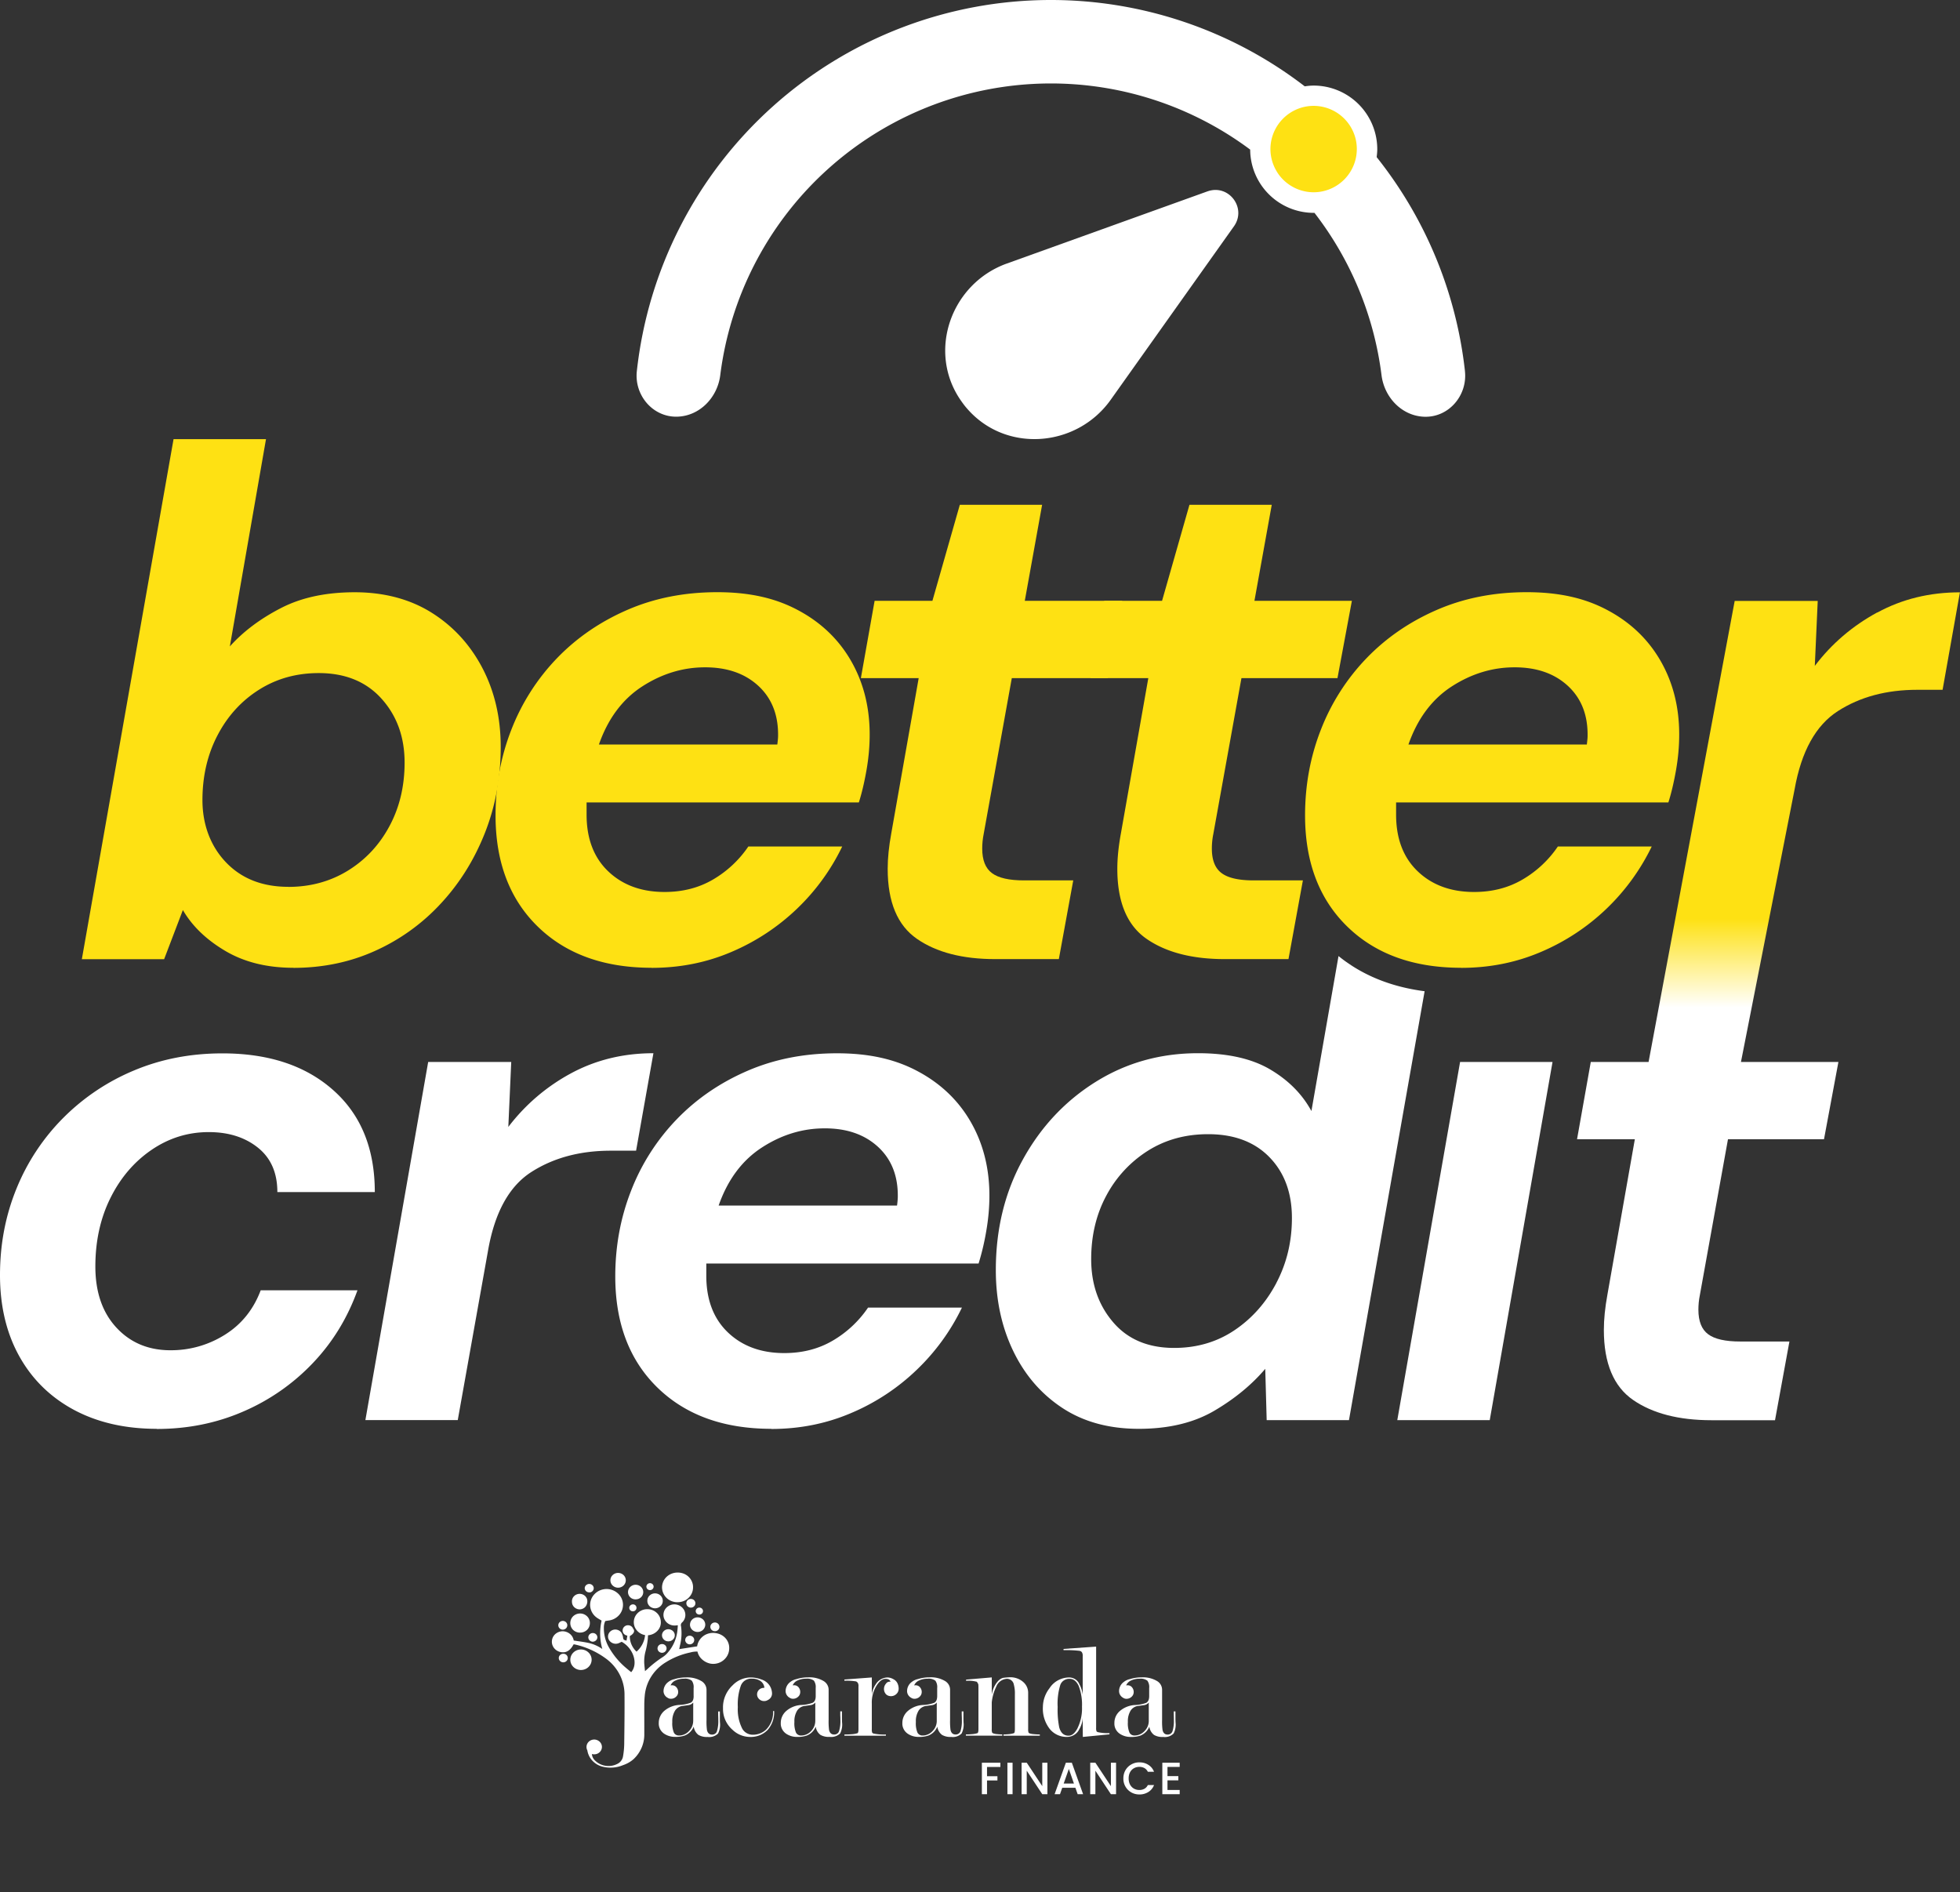
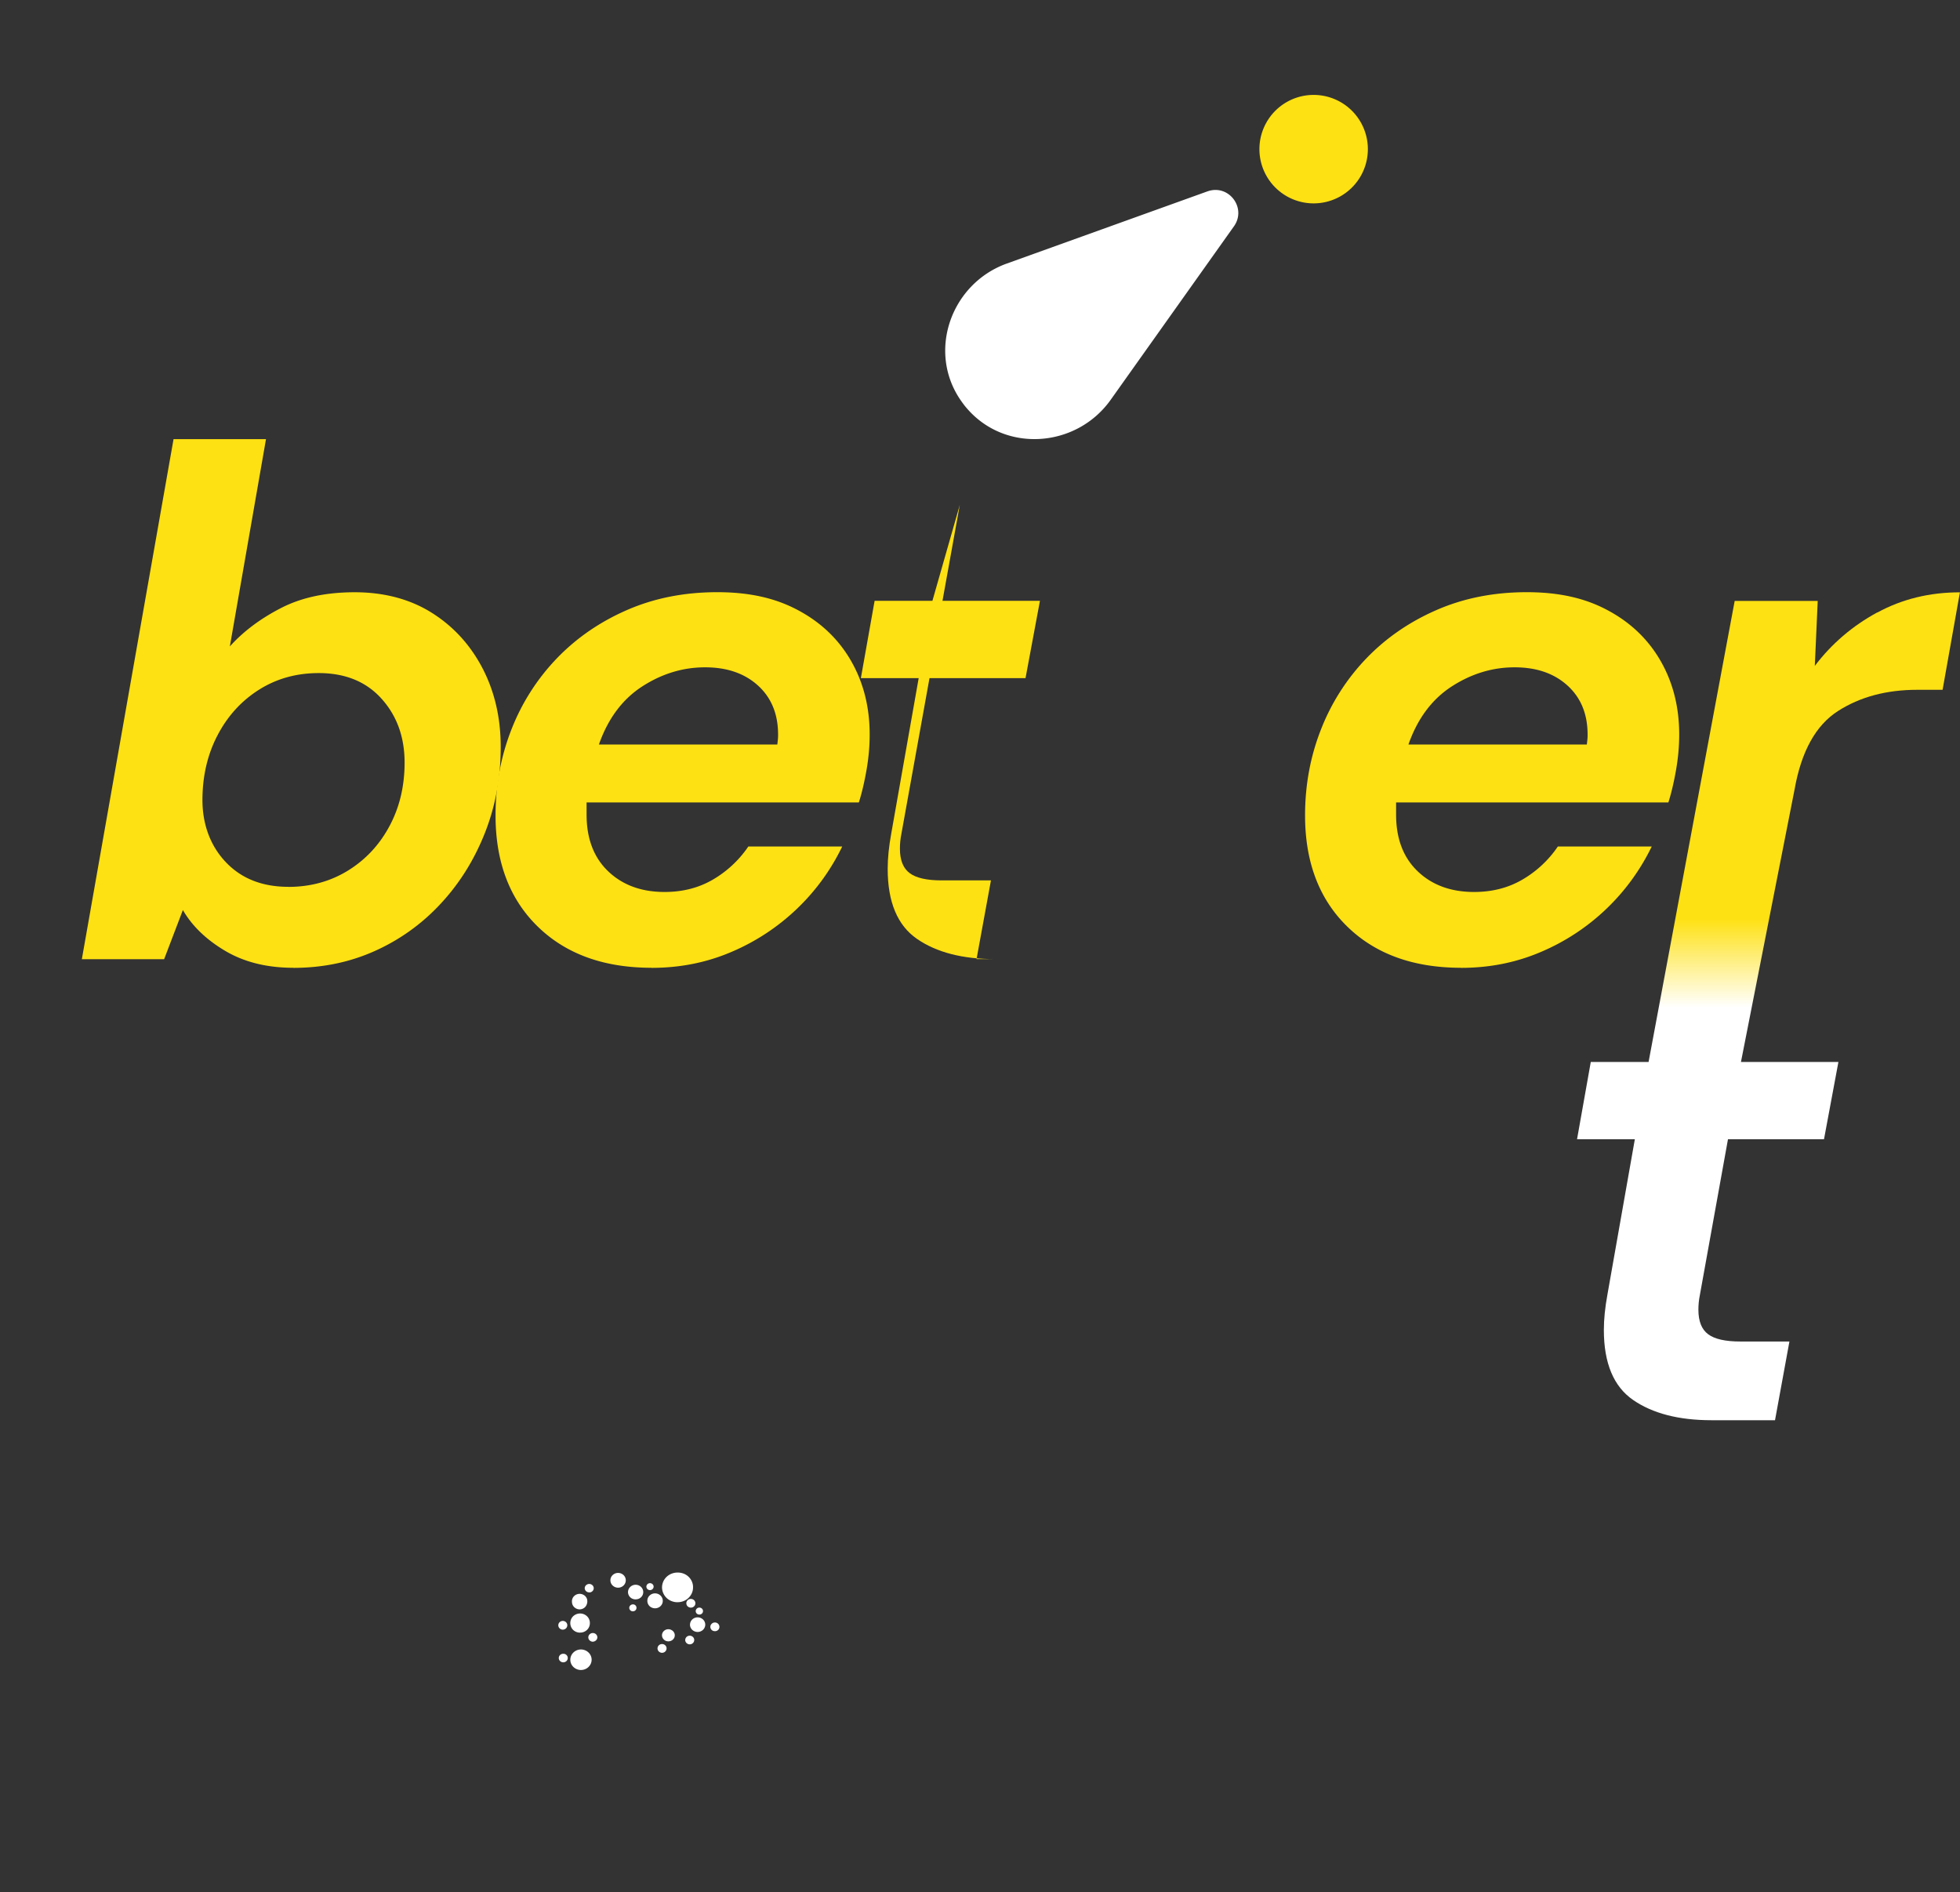
<svg xmlns="http://www.w3.org/2000/svg" width="173" height="167" fill="none">
  <rect width="100%" height="100%" fill="#333333" stroke="none" />
  <path fill="#FEE113" d="M25.897 85.412c-2.34 0-4.344-.5-6.024-1.496-1.681-.995-2.92-2.202-3.731-3.6l-1.655 4.338H7.224l8.094-45.896h8.16l-3.19 18.291c1.186-1.318 2.69-2.445 4.495-3.375q2.708-1.404 6.532-1.404c2.551 0 4.845.593 6.757 1.787s3.407 2.814 4.495 4.877c1.081 2.063 1.628 4.39 1.628 6.98 0 2.723-.468 5.26-1.404 7.62s-2.228 4.43-3.889 6.216a17.8 17.8 0 0 1-5.8 4.172c-2.208.996-4.614 1.497-7.205 1.497zm-.448-7.139q2.926-.001 5.26-1.436c1.549-.956 2.775-2.261 3.665-3.922q1.337-2.484 1.338-5.61 0-3.38-2.037-5.642c-1.358-1.51-3.21-2.26-5.543-2.26q-2.937 0-5.26 1.462c-1.55.976-2.775 2.314-3.665 4.015q-1.337 2.55-1.338 5.734c0 2.123.692 4.04 2.07 5.484q2.067 2.168 5.51 2.169z" />
  <path fill="#FEE113" d="M57.51 85.412Q51.2 85.41 47.47 81.78c-2.485-2.419-3.73-5.695-3.73-9.814q0-4.017 1.403-7.587a19 19 0 0 1 4.014-6.282c1.74-1.806 3.817-3.23 6.216-4.271q3.598-1.562 7.936-1.562c2.894 0 5.207.54 7.205 1.628 1.997 1.08 3.54 2.57 4.62 4.462s1.628 4.047 1.628 6.473c0 1.022-.092 2.07-.283 3.157-.191 1.081-.415 2.03-.672 2.835H51.775v1.08q.002 3.184 1.912 5.004c1.272 1.212 2.933 1.819 4.97 1.819 1.615 0 3.045-.37 4.304-1.114a9.64 9.64 0 0 0 3.091-2.9h8.286a19 19 0 0 1-3.981 5.484 19.2 19.2 0 0 1-5.801 3.823q-3.28 1.404-7.046 1.404zm4.72-26.517c-1.958 0-3.804.566-5.544 1.687-1.74 1.127-3.02 2.834-3.823 5.128H68.61c.04-.342.066-.573.066-.698.04-1.872-.534-3.355-1.72-4.463-1.194-1.107-2.763-1.654-4.72-1.654z" />
-   <path fill="#FEE113" d="M87.85 84.647q-4.332.001-6.914-1.787c-1.72-1.186-2.584-3.25-2.584-6.183q0-1.404.316-3.124l2.42-13.703h-5.103l1.213-6.823H82.3l2.419-8.476h7.264l-1.53 8.476h8.602l-1.272 6.822h-8.476l-2.485 13.77q-.127.64-.126 1.272c0 1.022.284 1.74.864 2.169q.858.641 2.834.64h4.337l-1.272 6.947z" />
-   <path fill="#FEE113" d="M108.119 84.647q-4.332.001-6.914-1.787c-1.72-1.186-2.584-3.25-2.584-6.183q0-1.404.316-3.124l2.419-13.703h-5.102l1.213-6.823h5.102l2.419-8.476h7.264l-1.529 8.476h8.601l-1.272 6.822h-8.476l-2.485 13.77a6.4 6.4 0 0 0-.126 1.272c0 1.022.284 1.74.864 2.169q.858.641 2.834.64H115l-1.272 6.947z" />
+   <path fill="#FEE113" d="M87.85 84.647q-4.332.001-6.914-1.787c-1.72-1.186-2.584-3.25-2.584-6.183q0-1.404.316-3.124l2.42-13.703h-5.103l1.213-6.823H82.3l2.419-8.476l-1.53 8.476h8.602l-1.272 6.822h-8.476l-2.485 13.77q-.127.64-.126 1.272c0 1.022.284 1.74.864 2.169q.858.641 2.834.64h4.337l-1.272 6.947z" />
  <path fill="#FEE113" d="M128.962 85.412c-4.205 0-7.554-1.213-10.039-3.632s-3.731-5.695-3.731-9.814q0-4.017 1.404-7.587a19 19 0 0 1 4.015-6.282c1.74-1.806 3.816-3.23 6.215-4.271q3.598-1.562 7.936-1.562c2.894 0 5.208.54 7.205 1.628q2.997 1.622 4.62 4.462c1.081 1.892 1.629 4.047 1.629 6.473 0 1.022-.093 2.07-.284 3.157-.191 1.081-.415 2.03-.672 2.835h-24.033v1.08q.002 3.184 1.912 5.004c1.272 1.212 2.933 1.819 4.97 1.819 1.615 0 3.045-.37 4.304-1.114a9.6 9.6 0 0 0 3.091-2.9h8.286a19.167 19.167 0 0 1-9.782 9.307q-3.28 1.404-7.046 1.404zm4.719-26.517c-1.957 0-3.803.566-5.543 1.687-1.74 1.127-3.019 2.834-3.823 5.128h15.747c.039-.342.066-.573.066-.698.039-1.872-.534-3.355-1.721-4.463-1.193-1.107-2.761-1.654-4.719-1.654z" />
-   <path fill="#fff" d="M13.829 126.101c-2.802 0-5.247-.567-7.33-1.687-2.083-1.128-3.684-2.709-4.812-4.746Q-.002 116.612 0 112.529c0-2.722.488-5.266 1.463-7.646a18.9 18.9 0 0 1 4.146-6.248 19.25 19.25 0 0 1 6.249-4.173c2.38-.995 4.97-1.496 7.778-1.496 4.08 0 7.343 1.08 9.782 3.25 2.445 2.168 3.664 5.161 3.664 8.99h-8.601q0-2.549-1.72-3.922c-1.148-.916-2.591-1.37-4.338-1.37q-2.74 0-5.036 1.561c-1.529 1.042-2.742 2.452-3.632 4.239q-1.337 2.677-1.338 6.057t1.846 5.385c1.233 1.338 2.828 2.011 4.779 2.011a8.9 8.9 0 0 0 4.811-1.371q2.197-1.373 3.158-3.922h8.542q-1.335 3.7-3.955 6.44a18.6 18.6 0 0 1-6.15 4.271c-2.36 1.022-4.897 1.529-7.62 1.529zM32.25 125.337l5.544-31.613h7.33l-.257 5.735a17.2 17.2 0 0 1 5.51-4.72c2.189-1.186 4.62-1.786 7.297-1.786l-1.53 8.602h-2.227c-2.723 0-5.056.626-7.014 1.879q-2.935 1.88-3.822 6.914l-2.677 14.982h-8.16zM68.077 126.101q-6.31-.002-10.04-3.632c-2.484-2.419-3.73-5.695-3.73-9.815q0-4.016 1.404-7.587a18.9 18.9 0 0 1 4.014-6.275c1.74-1.806 3.817-3.23 6.216-4.27q3.598-1.563 7.936-1.563c2.894 0 5.207.54 7.205 1.628 1.997 1.081 3.54 2.57 4.62 4.462s1.628 4.048 1.628 6.473c0 1.022-.092 2.07-.283 3.158a22 22 0 0 1-.672 2.834H62.342v1.081c0 2.122.64 3.79 1.912 5.003s2.933 1.819 4.97 1.819c1.614 0 3.045-.369 4.304-1.114a9.64 9.64 0 0 0 3.091-2.9h8.286a19 19 0 0 1-3.982 5.484 19 19 0 0 1-5.8 3.823c-2.189.936-4.535 1.404-7.046 1.404zm4.72-26.518c-1.959 0-3.804.561-5.544 1.688s-3.02 2.834-3.823 5.128h15.747a8 8 0 0 0 .066-.699c.04-1.872-.534-3.355-1.72-4.462-1.194-1.108-2.763-1.655-4.72-1.655zM115.752 98.054c-.811-1.49-2.017-2.709-3.632-3.665-1.615-.955-3.737-1.437-6.374-1.437q-4.973-.001-9.017 2.518c-2.696 1.681-4.845 3.962-6.44 6.855-1.595 2.888-2.392 6.144-2.392 9.756q-.002 3.955 1.529 7.138 1.53 3.186 4.337 5.036c1.872 1.233 4.12 1.846 6.756 1.846s4.851-.534 6.664-1.595q2.707-1.593 4.495-3.698l.126 4.528h7.263l6.678-37.854q-4.488-.584-7.6-3.105l-2.393 13.684zm-3.091 15.174q-1.375 2.61-3.698 4.172c-1.549 1.042-3.329 1.562-5.32 1.562-2.293 0-4.093-.751-5.385-2.261q-1.945-2.264-1.944-5.576.001-3.126 1.338-5.609a10.5 10.5 0 0 1 3.665-3.955q2.324-1.464 5.319-1.463 3.441 0 5.418 2.036 1.977 2.038 1.978 5.353.002 3.124-1.371 5.734zM123.332 125.336l5.543-31.612h8.16l-5.543 31.612z" />
  <path fill="url(#a)" d="M165.696 54.05c-2.189 1.193-4.028 2.761-5.511 4.719l.257-5.735h-7.329l-7.6 40.69h-5.102l-1.213 6.821h5.102l-2.419 13.704q-.316 1.72-.316 3.124.001 4.402 2.583 6.183c1.721 1.187 4.028 1.786 6.915 1.786h5.609l1.272-6.947h-4.337q-1.976.002-2.834-.639-.863-.635-.864-2.169c0-.422.04-.85.126-1.272l2.485-13.77h8.476l1.272-6.822h-8.602l4.733-24.052c.593-3.355 1.872-5.662 3.823-6.914q2.928-1.88 7.013-1.879h2.228l1.53-8.602q-4.015-.001-7.297 1.787z" />
  <path fill="#FEE113" d="M115.949 17.949a4.786 4.786 0 1 0 0-9.572 4.786 4.786 0 0 0 0 9.572" />
-   <path fill="#fff" d="M129.304 32.746a36.8 36.8 0 0 0-7.792-18.878c.027-.23.053-.468.053-.705a5.62 5.62 0 0 0-5.609-5.61c-.27 0-.534.027-.791.067A36.77 36.77 0 0 0 92.761 0a36.765 36.765 0 0 0-36.55 32.753c-.237 2.142 1.43 4.093 3.586 4.02 1.97-.065 3.533-1.693 3.777-3.664a29.415 29.415 0 0 1 46.773-19.906 5.616 5.616 0 0 0 5.609 5.583h.066a29.4 29.4 0 0 1 5.919 14.33c.25 1.97 1.806 3.598 3.777 3.664 2.155.073 3.816-1.878 3.586-4.014zm-16.591-17.58a3.8 3.8 0 0 1-.541-2.537 3.83 3.83 0 0 1 3.158-3.236 3.82 3.82 0 0 1 3.961 1.931c.389.705.56 1.543.422 2.426a3.82 3.82 0 0 1-3.203 3.177 3.8 3.8 0 0 1-2.518-.501 3.8 3.8 0 0 1-1.286-1.266z" />
  <path fill="#fff" d="m106.603 16.88-17.738 6.38c-4.917 1.767-7.04 7.74-4.08 12.05.093.132.185.264.284.395q.15.198.31.376c3.407 3.915 9.656 3.428 12.662-.804l10.889-15.325c1.114-1.608-.468-3.705-2.321-3.072zM59.792 141.403c.18.003.36-.028.528-.093a1.33 1.33 0 0 0 .747-.709c.07-.16.105-.332.104-.506a1.2 1.2 0 0 0-.097-.505 1.3 1.3 0 0 0-.745-.713 1.4 1.4 0 0 0-.525-.089 1.4 1.4 0 0 0-.966.377 1.3 1.3 0 0 0-.404.922 1.314 1.314 0 0 0 .834 1.216c.166.067.343.102.523.103M52.221 146.49a.88.88 0 0 0-.27-.642.965.965 0 0 0-1.332-.012.89.89 0 0 0-.214.982.9.9 0 0 0 .201.295.96.96 0 0 0 1.026.206.93.93 0 0 0 .514-.486.9.9 0 0 0 .075-.344M51.198 144.085a.87.87 0 0 0 .61-.233.814.814 0 0 0 .257-.584.82.82 0 0 0-.233-.606.88.88 0 0 0-.615-.263.899.899 0 0 0-.625.241.85.85 0 0 0-.012 1.201.88.88 0 0 0 .618.248M54.555 140.123a.7.7 0 0 0 .477-.188.64.64 0 0 0 .203-.457.64.64 0 0 0-.192-.463.702.702 0 0 0-.959-.013.633.633 0 0 0-.01.926c.13.125.303.194.484.195M56.114 141.151a.7.7 0 0 0 .256-.048.7.7 0 0 0 .216-.141.63.63 0 0 0-.01-.912.69.69 0 0 0-.952.01.64.64 0 0 0-.193.458q.002.129.054.246a.65.65 0 0 0 .367.346.7.7 0 0 0 .262.043M57.142 141.224a.644.644 0 0 0 .406.663.7.7 0 0 0 .782-.166.636.636 0 0 0 .166-.507.65.65 0 0 0-.222-.422.7.7 0 0 0-.917.005.64.64 0 0 0-.217.424M51.163 142.036a.7.7 0 0 0 .474-.194.75.75 0 0 0 .174-.723.66.66 0 0 0-.366-.394.7.7 0 0 0-.78.149.64.64 0 0 0-.18.498.65.65 0 0 0 .198.467.7.7 0 0 0 .483.197M60.9 143.38c.001.169.068.33.188.45a.695.695 0 0 0 .936.036.65.65 0 0 0 .224-.43.63.63 0 0 0-.17-.481.695.695 0 0 0-.966-.037.64.64 0 0 0-.208.465M59.56 144.32a.5.5 0 0 0-.08-.268.54.54 0 0 0-.212-.192.57.57 0 0 0-.697.112.508.508 0 0 0-.02.678.55.55 0 0 0 .444.207.57.57 0 0 0 .522-.326.5.5 0 0 0 .042-.207M60.582 141.511a.37.37 0 0 0 .087.23.417.417 0 0 0 .473.109.4.4 0 0 0 .189-.167.378.378 0 0 0-.073-.462.413.413 0 0 0-.484-.053.4.4 0 0 0-.146.146.37.37 0 0 0-.049.197M63.11 143.961a.4.4 0 0 0 .283-.116.37.37 0 0 0 .107-.275.38.38 0 0 0-.121-.269.41.41 0 0 0-.566.011.4.4 0 0 0-.087.126.38.38 0 0 0 .224.497q.075.027.154.024M52.329 144.887a.42.42 0 0 0 .274-.113.38.38 0 0 0 .123-.258.38.38 0 0 0-.11-.273.41.41 0 0 0-.565-.013.38.38 0 0 0-.124.269.38.38 0 0 0 .117.274.42.42 0 0 0 .285.118M58.037 145.483a.37.37 0 0 0 .067.213.405.405 0 0 0 .616.056.38.38 0 0 0 .086-.419.4.4 0 0 0-.37-.236.4.4 0 0 0-.283.112.39.39 0 0 0-.117.272M52.016 140.541q.079 0 .152-.029a.4.4 0 0 0 .212-.212.4.4 0 0 0 .026-.148.38.38 0 0 0-.128-.259.41.41 0 0 0-.548.009.37.37 0 0 0-.12.258.37.37 0 0 0 .12.269.4.4 0 0 0 .13.08q.075.027.154.025v.005M49.677 143.827a.42.42 0 0 0 .282-.117.38.38 0 0 0 .084-.421.4.4 0 0 0-.086-.123.41.41 0 0 0-.56 0 .38.38 0 0 0-.118.27.37.37 0 0 0 .115.274.4.4 0 0 0 .283.117M60.479 144.743a.394.394 0 0 0 .3.366.4.4 0 0 0 .252-.016.4.4 0 0 0 .191-.161.366.366 0 0 0-.06-.459.41.41 0 0 0-.332-.111.4.4 0 0 0-.295.188.4.4 0 0 0-.053.193M49.715 145.955a.4.4 0 0 0-.275.105.367.367 0 0 0-.008.533.407.407 0 0 0 .56.011.37.37 0 0 0 .095-.415.382.382 0 0 0-.371-.234M57.396 140.336a.32.32 0 0 0 .29-.244.3.3 0 0 0-.026-.195.321.321 0 0 0-.344-.168.31.31 0 0 0-.262.274.305.305 0 0 0 .174.3q.08.038.167.033M55.864 141.597a.327.327 0 0 0-.296.183.3.3 0 0 0 .064.335c.044.044.1.074.16.086a.33.33 0 0 0 .186-.014.308.308 0 0 0 .182-.399.31.31 0 0 0-.29-.194M61.705 142.493a.319.319 0 0 0 .311-.165.3.3 0 0 0-.04-.339.3.3 0 0 0-.154-.098.37.37 0 0 0-.186 0 .33.33 0 0 0-.154.102.298.298 0 0 0 .099.467q.058.028.122.031" />
-   <path fill="#fff" d="M63.245 144.146a1.48 1.48 0 0 0-.95.113 1.4 1.4 0 0 0-.512.43c-.133.18-.218.389-.249.61l-1.584.245.064-.304c.146-.56.179-1.143.097-1.716a.32.32 0 0 1 .113-.351.9.9 0 0 0 .138-1.111.96.96 0 0 0-.459-.391 1 1 0 0 0-.61-.05.97.97 0 0 0-.58.401.9.9 0 0 0-.137.674.95.95 0 0 0 .38.581c.2.141.445.205.69.179l.185-.018c-.014.16-.02.3-.037.439a3.5 3.5 0 0 1-.843 1.962q-.185.227-.429.39-.748.481-1.395 1.09c-.05.044-.104.086-.194.172-.023-.21-.042-.374-.056-.531a3.4 3.4 0 0 1 .114-1.27 7 7 0 0 0 .17-.903c.023-.151.025-.307.038-.467a1.27 1.27 0 0 0 .829-.39c.107-.112.19-.245.241-.39q.078-.22.056-.451a1.1 1.1 0 0 0-.353-.743 1.2 1.2 0 0 0-.785-.325 1.2 1.2 0 0 0-.594.123 1.2 1.2 0 0 0-.456.393 1.12 1.12 0 0 0-.074 1.135c.086.165.209.308.36.418.153.11.33.185.516.219a2.22 2.22 0 0 1-.756 1.457 1.9 1.9 0 0 1-.443-.627 1.8 1.8 0 0 1-.15-.746c.35-.199.464-.43.313-.631l-.02-.021a.47.47 0 0 0-.37-.297.48.48 0 0 0-.452.164.45.45 0 0 0 .08.652c.068.05.148.082.232.092-.024.14-.048.29-.072.441-.262-.062-.281-.08-.31-.295a.81.81 0 0 0-.063-.232.6.6 0 0 0-.168-.273.66.66 0 0 0-.902.003.598.598 0 0 0-.009.865.7.7 0 0 0 .825.13l.201-.093c1.046.585 1.475 1.953.837 2.681-.147-.123-.3-.241-.445-.368a6.7 6.7 0 0 1-1.507-1.798 3.4 3.4 0 0 1-.46-1.755 1.35 1.35 0 0 1 .124-.59c.098-.016.19-.034.28-.046a1.47 1.47 0 0 0 .964-.509 1.37 1.37 0 0 0 .314-1.014 1.37 1.37 0 0 0-.515-.934 1.486 1.486 0 0 0-1.87.013 1.4 1.4 0 0 0-.467.726c-.073.282-.052.58.059.85.112.273.309.504.561.662.116.073.236.143.35.211a5.1 5.1 0 0 0 .063 2.506 3.4 3.4 0 0 0-1.214-.535c-.43-.093-.872-.143-1.308-.213a.95.95 0 0 0-.358-.602 1.03 1.03 0 0 0-.685-.213 1 1 0 0 0-.598.258.904.904 0 0 0-.127 1.179.96.96 0 0 0 .528.376c.514.142.915-.071 1.22-.649a.2.2 0 0 1 .04-.01q.043.001.087.011a7.3 7.3 0 0 1 2.75 1.255c.51.376.923.863 1.208 1.424.282.556.425 1.17.417 1.791.012 1.452-.008 2.903-.027 4.356q-.012.508-.098 1.011a.9.9 0 0 1-.165.415.9.9 0 0 1-.349.289c-.31.157-.662.216-1.007.167a1.68 1.68 0 0 1-.918-.43.9.9 0 0 1-.308-.545.3.3 0 0 1 0-.066c.15.044.311.036.457-.021a.67.67 0 0 0 .339-.295.62.62 0 0 0 .07-.43.65.65 0 0 0-.232-.378.7.7 0 0 0-.862-.01.65.65 0 0 0-.24.373.63.63 0 0 0 .058.435c.055.357.222.688.477.947.26.264.594.444.959.516a2.87 2.87 0 0 0 1.721-.157c.347-.115.666-.299.938-.541.303-.288.543-.635.705-1.019.16-.381.237-.791.228-1.204.005-.84-.006-1.68 0-2.521q-.001-.407.037-.812a3.76 3.76 0 0 1 .57-1.711 3.95 3.95 0 0 1 1.307-1.277 6.6 6.6 0 0 1 2.14-.856 2.1 2.1 0 0 1 .638-.081c.04.173.113.338.218.482.222.294.545.499.908.578.25.048.508.028.748-.057s.451-.233.613-.428c.203-.239.315-.542.316-.855a1.27 1.27 0 0 0-.299-.867 1.37 1.37 0 0 0-.819-.467" />
-   <path fill="#fff" d="M61.187 151.865v-1.61a.66.66 0 0 1-.446.236q-.292.043-.57.079a.95.95 0 0 0-.578.387c-.185.307-.273.66-.253 1.017-.025.322.024.645.144.946.043.08.11.146.19.189a.5.5 0 0 0 .268.06 1.19 1.19 0 0 0 .859-.381 1.27 1.27 0 0 0 .384-.925zm.035-2.18v-.702a.97.97 0 0 0-.16-.654.98.98 0 0 0-.69-.172 1.7 1.7 0 0 0-.757.16.8.8 0 0 0-.425.43.5.5 0 0 1 .125-.013.5.5 0 0 1 .392.181.63.63 0 0 1 .152.409.55.55 0 0 1-.195.43.64.64 0 0 1-.442.172.5.5 0 0 1-.292-.086.68.68 0 0 1-.364-.577 1.01 1.01 0 0 1 .425-.822c.153-.12.332-.202.523-.242a3.4 3.4 0 0 1 1.016-.156 2.44 2.44 0 0 1 1.404.336c.13.081.238.194.313.327a.9.9 0 0 1 .114.43v2.655q-.015.446.038.889.088.407.45.408c.1.003.2-.027.28-.086a.4.4 0 0 0 .159-.238c.087-.303.125-.618.113-.933q.001-.167-.006-.335-.008-.168-.006-.344v-.107h.15v.529c0 .172 0 .33.014.482.031.323-.029.649-.175.94-.12.115-.264.202-.423.254a1.15 1.15 0 0 1-.498.047 1.47 1.47 0 0 1-.807-.18 1.1 1.1 0 0 1-.418-.736 1.4 1.4 0 0 1-.312.472c-.136.136-.299.243-.478.316-.27.089-.556.129-.84.12a1.7 1.7 0 0 1-.916-.241 1.1 1.1 0 0 1-.412-.424 1.06 1.06 0 0 1-.127-.566 1.36 1.36 0 0 1 .134-.602 1.4 1.4 0 0 1 .39-.493c.362-.294.81-.467 1.28-.494.345-.01.686-.075 1.01-.194q.265-.13.264-.587zM67.47 148.959a.806.806 0 0 0-.351-.602 1.3 1.3 0 0 0-.749-.205 1 1 0 0 0-.59.146.95.95 0 0 0-.383.456 4.9 4.9 0 0 0-.273 1.901 3.76 3.76 0 0 0 .35 1.825c.079.181.21.334.377.443.168.11.364.172.566.177.442.01.87-.149 1.196-.444.216-.218.383-.478.49-.763.107-.284.15-.586.13-.887h.096c.035.61-.172 1.21-.576 1.673-.203.208-.448.37-.72.476a2.1 2.1 0 0 1-.86.139 2.24 2.24 0 0 1-1.515-.628 2.5 2.5 0 0 1-.636-.86 2.4 2.4 0 0 1-.205-1.04 2.6 2.6 0 0 1 .203-1.104c.148-.352.37-.67.651-.931a2.23 2.23 0 0 1 1.54-.686c.343-.004.683.058 1.002.18.205.065.39.176.543.326.15.147.262.329.325.528q.056.183.063.374a.63.63 0 0 1-.1.349.66.66 0 0 1-.281.241.6.6 0 0 1-.33.086.6.6 0 0 1-.41-.16.567.567 0 0 1 .199-.973.6.6 0 0 1 .248-.034M71.962 151.866v-1.61a.655.655 0 0 1-.446.236q-.291.042-.57.079a.94.94 0 0 0-.576.387 1.77 1.77 0 0 0-.252 1.016c-.025.323.024.646.144.947a.499.499 0 0 0 .459.249c.162-.003.322-.038.47-.103s.28-.16.389-.278a1.27 1.27 0 0 0 .38-.929zm.036-2.184v-.702a.98.98 0 0 0-.16-.654.98.98 0 0 0-.689-.172 1.7 1.7 0 0 0-.757.16.8.8 0 0 0-.425.431.5.5 0 0 1 .125-.013.5.5 0 0 1 .392.18.63.63 0 0 1 .103.646.55.55 0 0 1-.147.196.65.65 0 0 1-.443.172.5.5 0 0 1-.29-.086.68.68 0 0 1-.365-.577 1 1 0 0 1 .427-.829 1.3 1.3 0 0 1 .523-.242 3.4 3.4 0 0 1 1.016-.155c.492-.033.982.084 1.404.335.13.082.238.194.313.327.075.132.114.28.114.43v2.655q-.015.446.037.889.087.407.45.408c.1.003.2-.028.28-.086a.42.42 0 0 0 .16-.237c.087-.303.125-.619.112-.934q.002-.168-.007-.335c-.007-.112-.005-.227-.005-.344v-.107h.15v.529c0 .173 0 .33.013.482.032.323-.029.649-.175.94a1.146 1.146 0 0 1-.926.301 1.47 1.47 0 0 1-.81-.176 1.08 1.08 0 0 1-.417-.729c-.07.177-.175.337-.31.472-.137.136-.3.243-.48.315-.27.089-.555.13-.84.121a1.7 1.7 0 0 1-.916-.241 1.1 1.1 0 0 1-.41-.425 1.05 1.05 0 0 1-.129-.566 1.35 1.35 0 0 1 .135-.602c.091-.191.224-.359.39-.492.361-.294.807-.466 1.274-.494a3.2 3.2 0 0 0 1.012-.193q.272-.135.272-.592zM75.774 148.842a.57.57 0 0 0-.05-.304.37.37 0 0 0-.165-.145 5.3 5.3 0 0 0-1.028-.059v-.108l2.42-.181v1.531c.034-.334.154-.653.348-.928.105-.179.255-.327.436-.43.183-.108.39-.167.604-.172.18.006.358.058.513.15.164.08.295.215.37.38.059.129.092.268.097.409a.65.65 0 0 1-.097.397.7.7 0 0 1-.321.265.7.7 0 0 1-.499.007.6.6 0 0 1-.198-.127.68.68 0 0 1-.177-.506.7.7 0 0 1 .175-.43.37.37 0 0 1 .174-.144.4.4 0 0 1 .227-.024q-.075-.252-.45-.252t-.726.507a2.8 2.8 0 0 0-.476 1.679v2.25a.8.8 0 0 0 .037.315q.047.05.113.072.541.11 1.092.086v.108h-3.662v-.11q.364 0 .658-.024.26-.015.509-.094.075-.059.075-.351v-3.767M82.683 151.865v-1.609a.65.65 0 0 1-.445.236q-.292.042-.57.079a.95.95 0 0 0-.578.388c-.184.306-.272.66-.25 1.015a2.1 2.1 0 0 0 .144.947.495.495 0 0 0 .458.248c.162-.002.322-.037.47-.102s.28-.16.39-.279a1.27 1.27 0 0 0 .382-.925zm.038-2.18v-.702a.97.97 0 0 0-.16-.654.98.98 0 0 0-.69-.172 1.7 1.7 0 0 0-.756.16.784.784 0 0 0-.425.43.5.5 0 0 1 .125-.012.5.5 0 0 1 .217.046.46.46 0 0 1 .174.134.62.62 0 0 1 .102.646.657.657 0 0 1-.588.366.5.5 0 0 1-.292-.086.7.7 0 0 1-.262-.242.65.65 0 0 1-.103-.337 1 1 0 0 1 .427-.829c.153-.12.332-.203.523-.243.329-.103.67-.155 1.015-.155.492-.033.983.084 1.405.336a.9.9 0 0 1 .313.326.9.9 0 0 1 .113.43v2.655q-.015.446.038.889.088.409.451.407a.436.436 0 0 0 .439-.323c.086-.304.124-.619.112-.934q.002-.167-.006-.335-.008-.169-.006-.344v-.103h.152v.529c0 .172 0 .33.012.482.032.323-.029.649-.174.94a1.1 1.1 0 0 1-.92.304 1.46 1.46 0 0 1-.808-.18 1.078 1.078 0 0 1-.415-.727 1.41 1.41 0 0 1-.79.786c-.27.089-.556.13-.84.119a1.7 1.7 0 0 1-.916-.24 1.1 1.1 0 0 1-.412-.423 1.05 1.05 0 0 1-.128-.566 1.36 1.36 0 0 1 .134-.602c.091-.191.225-.359.39-.492a2.22 2.22 0 0 1 1.275-.494c.345-.01.687-.075 1.011-.194q.261-.137.263-.594zM87.538 150.23v2.371a.8.8 0 0 0 .036.314q.05.052.12.073.166.051.339.06.214.024.436.025v.109h-3.213v-.109q.275 0 .546-.025.249-.017.485-.092.075-.06.076-.352v-3.665q.001-.11-.006-.218a.3.3 0 0 0-.057-.172l-.075-.122a2.8 2.8 0 0 0-.953-.086v-.107l2.267-.193v1.536c.043-.323.154-.634.326-.912q.35-.552.741-.595a7 7 0 0 1 .502-.042c.23-.01.46.025.677.104.215.078.411.199.576.356a1.25 1.25 0 0 1 .39.917v3.2a.8.8 0 0 0 .038.314q.052.053.125.072.178.05.364.059.262.025.502.025v.109h-3.208v-.109q.202 0 .464-.025.24-.017.47-.093.073-.059.073-.352v-3.063a3 3 0 0 0-.096-.883.6.6 0 0 0-.209-.354.63.63 0 0 0-.395-.143 1.1 1.1 0 0 0-.577.209 1.03 1.03 0 0 0-.366.482 4.2 4.2 0 0 0-.397 1.377M95.502 150.631a4.6 4.6 0 0 0-.291-1.839q-.291-.626-.79-.626a.87.87 0 0 0-.51.135.8.8 0 0 0-.323.403 5.6 5.6 0 0 0-.233 1.953c-.023.6.023 1.2.137 1.79q.202.74.829.737.425.001.765-.616c.3-.6.443-1.265.416-1.933zm.063.887c0 .387-.106.767-.305 1.101-.095.201-.246.37-.436.488-.192.12-.415.185-.642.186a1.95 1.95 0 0 1-.826-.166 1.9 1.9 0 0 1-.666-.496 2.9 2.9 0 0 1-.639-1.987c.01-.603.218-1.185.593-1.661.185-.288.442-.525.746-.688.306-.165.65-.251.998-.251.192.006.379.065.538.172a.96.96 0 0 1 .349.43c.153.288.252.601.29.924v-3.416a.57.57 0 0 0-.074-.339.33.33 0 0 0-.213-.12 10 10 0 0 0-1.405-.059v-.109l2.877-.204v7.163a.8.8 0 0 0 .037.313q.047.052.113.072c.337.073.683.102 1.028.086v.109l-2.354.229zM101.397 151.865v-1.61a.6.6 0 0 1-.198.161.6.6 0 0 1-.248.075 39 39 0 0 1-.572.079.94.94 0 0 0-.576.388 1.77 1.77 0 0 0-.251 1.015c-.025.322.024.646.144.946.044.08.11.145.19.189a.5.5 0 0 0 .267.059 1.195 1.195 0 0 0 .859-.38 1.256 1.256 0 0 0 .385-.924zm.036-2.18v-.702a.97.97 0 0 0-.16-.654.98.98 0 0 0-.69-.172 1.7 1.7 0 0 0-.757.16.8.8 0 0 0-.425.43.7.7 0 0 1 .125-.012.5.5 0 0 1 .218.046q.103.046.174.135a.63.63 0 0 1 .102.645.6.6 0 0 1-.147.196.65.65 0 0 1-.442.172.5.5 0 0 1-.292-.086.7.7 0 0 1-.261-.242.65.65 0 0 1-.103-.337 1 1 0 0 1 .427-.829c.153-.12.332-.203.523-.243a3.4 3.4 0 0 1 1.017-.155c.492-.033.982.084 1.404.336a.9.9 0 0 1 .313.326.9.9 0 0 1 .114.43v2.659q-.015.446.038.889.087.408.45.408a.436.436 0 0 0 .438-.322c.088-.304.126-.619.113-.934q0-.167-.005-.335c0-.113-.006-.228-.006-.345v-.107h.15v.529c0 .172 0 .33.013.483.032.323-.028.648-.175.938a1.1 1.1 0 0 1-.424.259c-.16.051-.329.067-.496.045a1.44 1.44 0 0 1-.807-.179 1.1 1.1 0 0 1-.415-.728c-.07.176-.176.337-.311.471a1.5 1.5 0 0 1-.479.317 2.4 2.4 0 0 1-.84.118 1.7 1.7 0 0 1-.916-.241 1.1 1.1 0 0 1-.411-.422 1.06 1.06 0 0 1-.127-.565 1.37 1.37 0 0 1 .523-1.095 2.24 2.24 0 0 1 1.275-.494 3.2 3.2 0 0 0 1.011-.193c.172-.098.262-.294.261-.598zM88.299 155.573v.371H87.12v.818h.918v.372h-.918v1.213h-.455v-2.774zM89.375 155.573v2.774h-.455v-2.774zM92.45 158.347h-.454l-1.37-2.072v2.072h-.454v-2.778h.455l1.369 2.068v-2.068h.455zM94.92 157.78H93.76l-.2.567h-.475l.994-2.778h.527l.994 2.778h-.48zm-.128-.371-.45-1.289-.456 1.289zM98.51 158.347h-.456l-1.369-2.072v2.072h-.455v-2.778h.455l1.37 2.068v-2.068h.454zM99.155 156.954q0-.407.187-.73.192-.324.515-.503a1.43 1.43 0 0 1 .715-.184q.442 0 .786.22.347.215.503.614h-.547a.74.74 0 0 0-.299-.327.9.9 0 0 0-.443-.108.96.96 0 0 0-.491.124.87.87 0 0 0-.34.355q-.12.232-.12.539t.12.539a.9.9 0 0 0 .34.359.96.96 0 0 0 .491.124.9.9 0 0 0 .443-.108.74.74 0 0 0 .299-.327h.547a1.23 1.23 0 0 1-.503.614 1.45 1.45 0 0 1-.786.216q-.391 0-.715-.18a1.38 1.38 0 0 1-.702-1.237M103.048 155.94v.814h.958v.372h-.958v.85h1.078v.371h-1.533v-2.778h1.533v.371z" />
  <defs>
    <linearGradient id="a" x1="156.092" x2="156.092" y1="56.145" y2="91.766" gradientUnits="userSpaceOnUse">
      <stop offset=".7" stop-color="#FEE113" />
      <stop offset=".92" stop-color="#fff" />
    </linearGradient>
  </defs>
</svg>